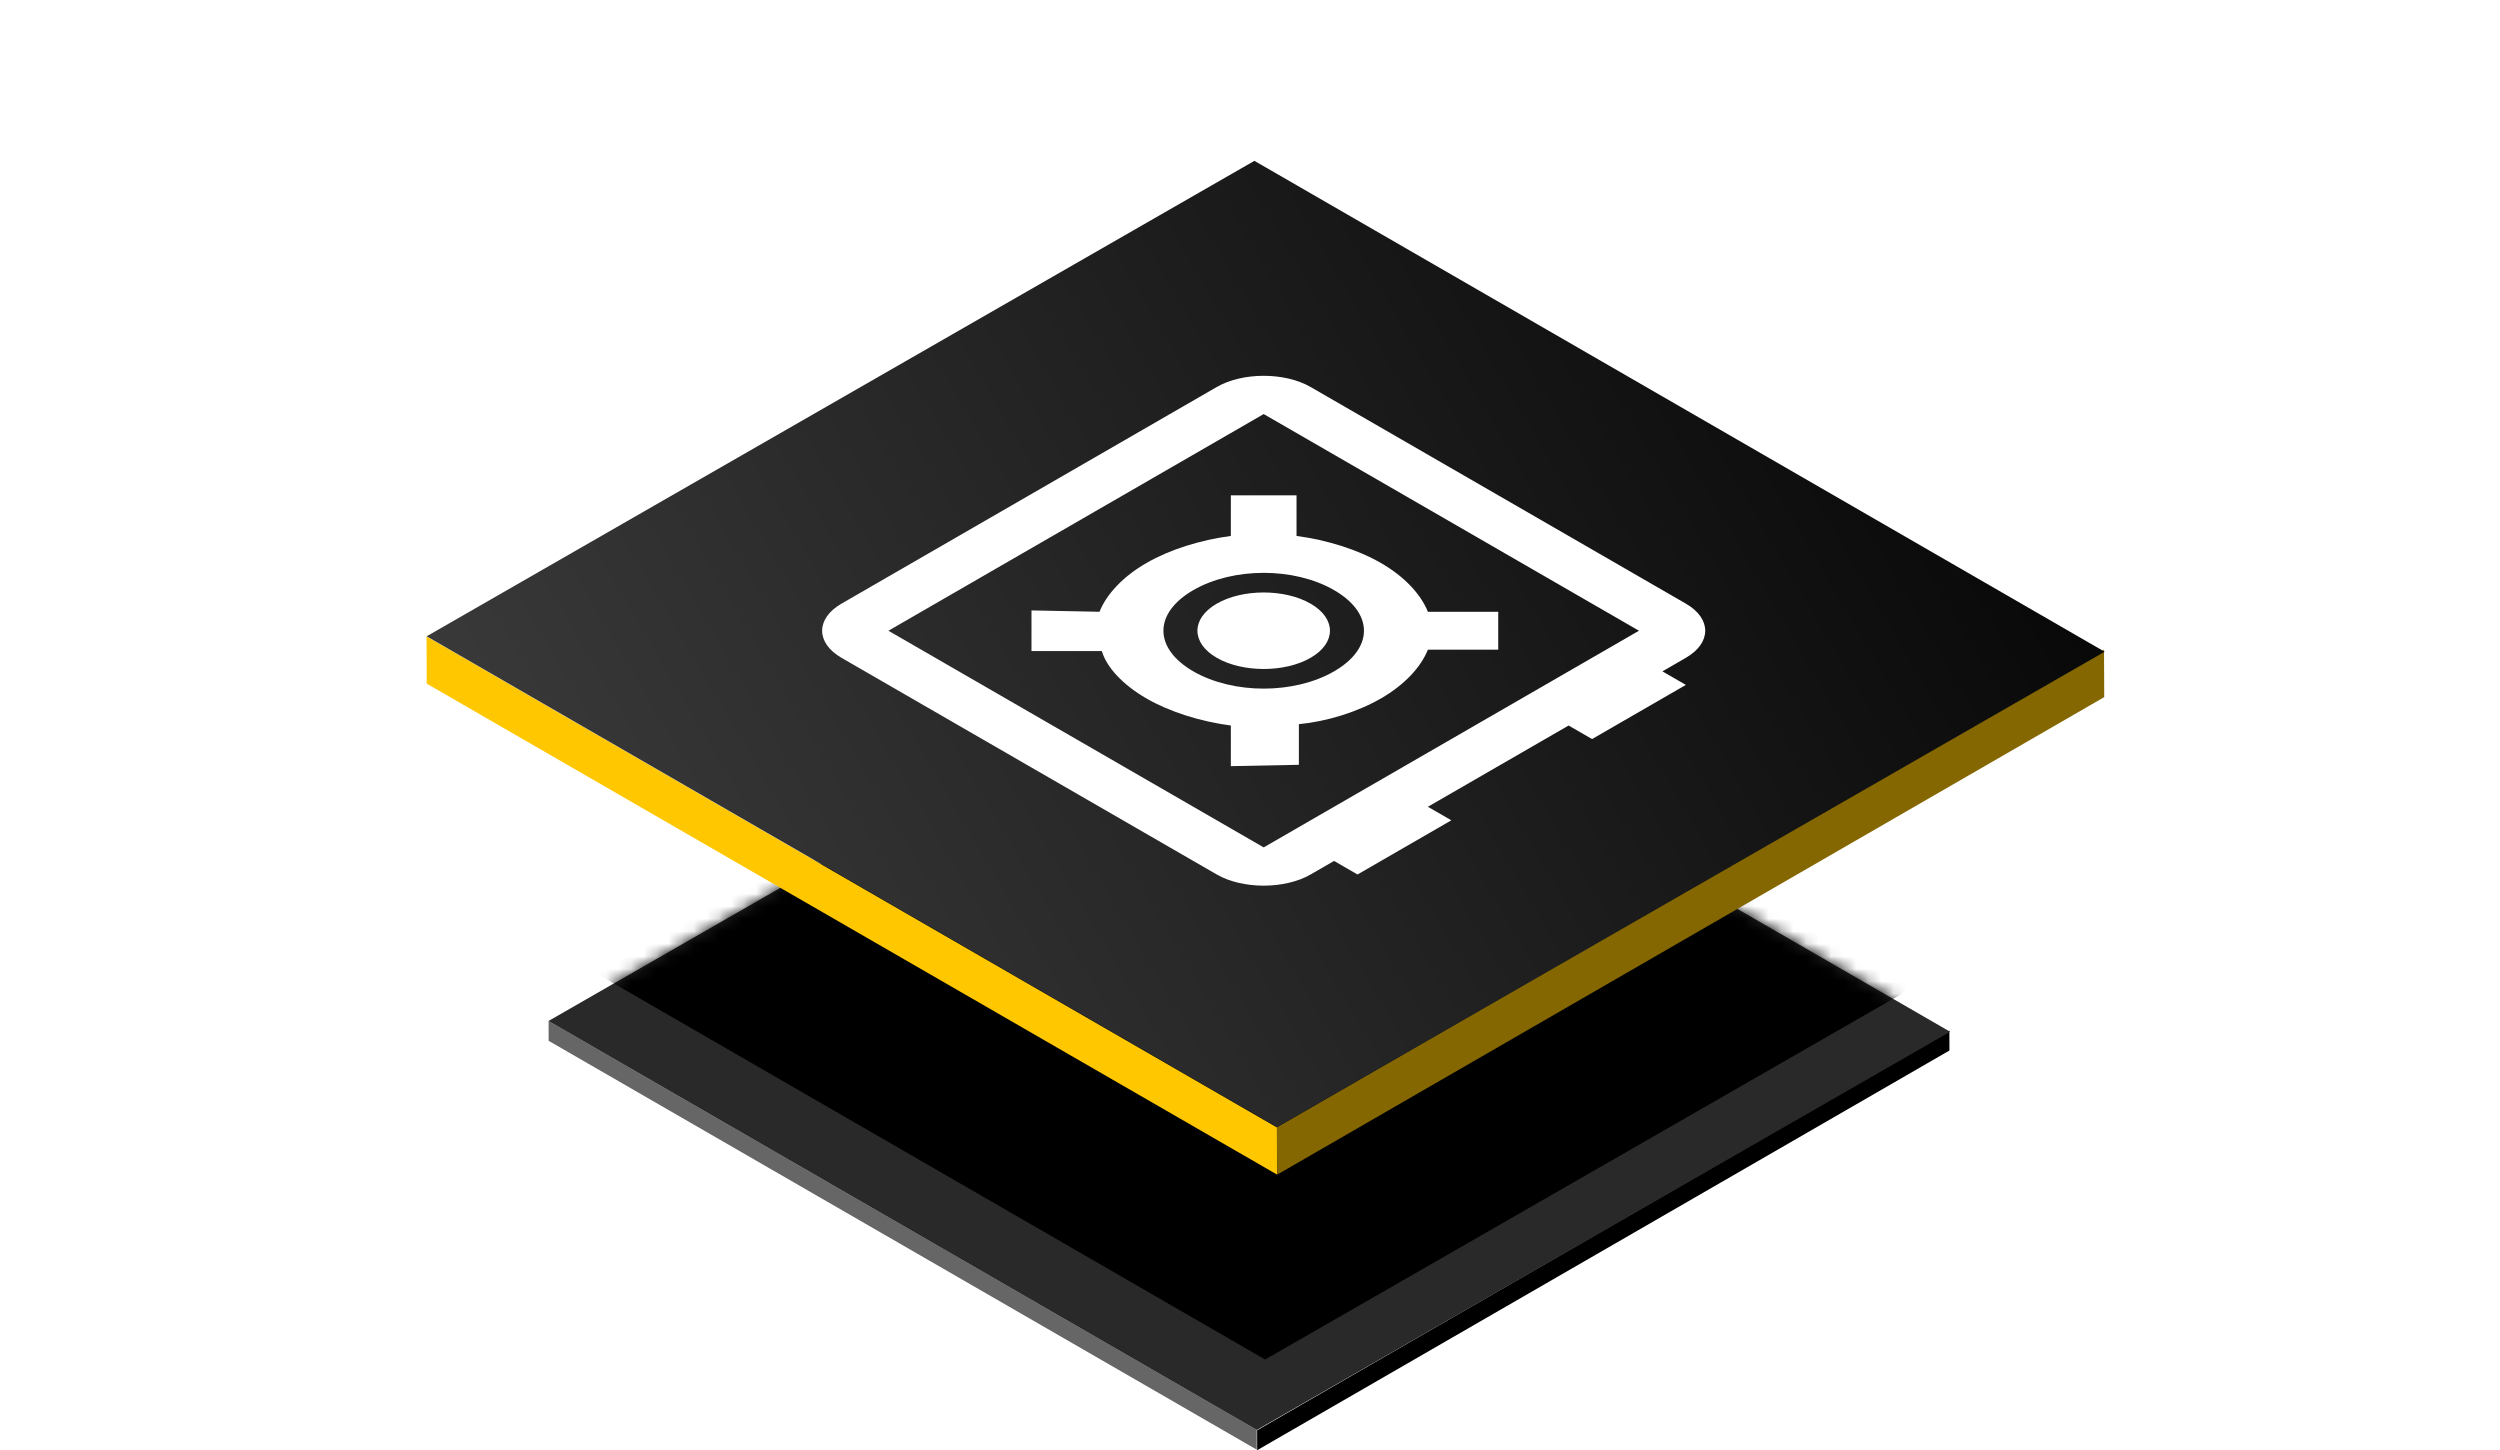
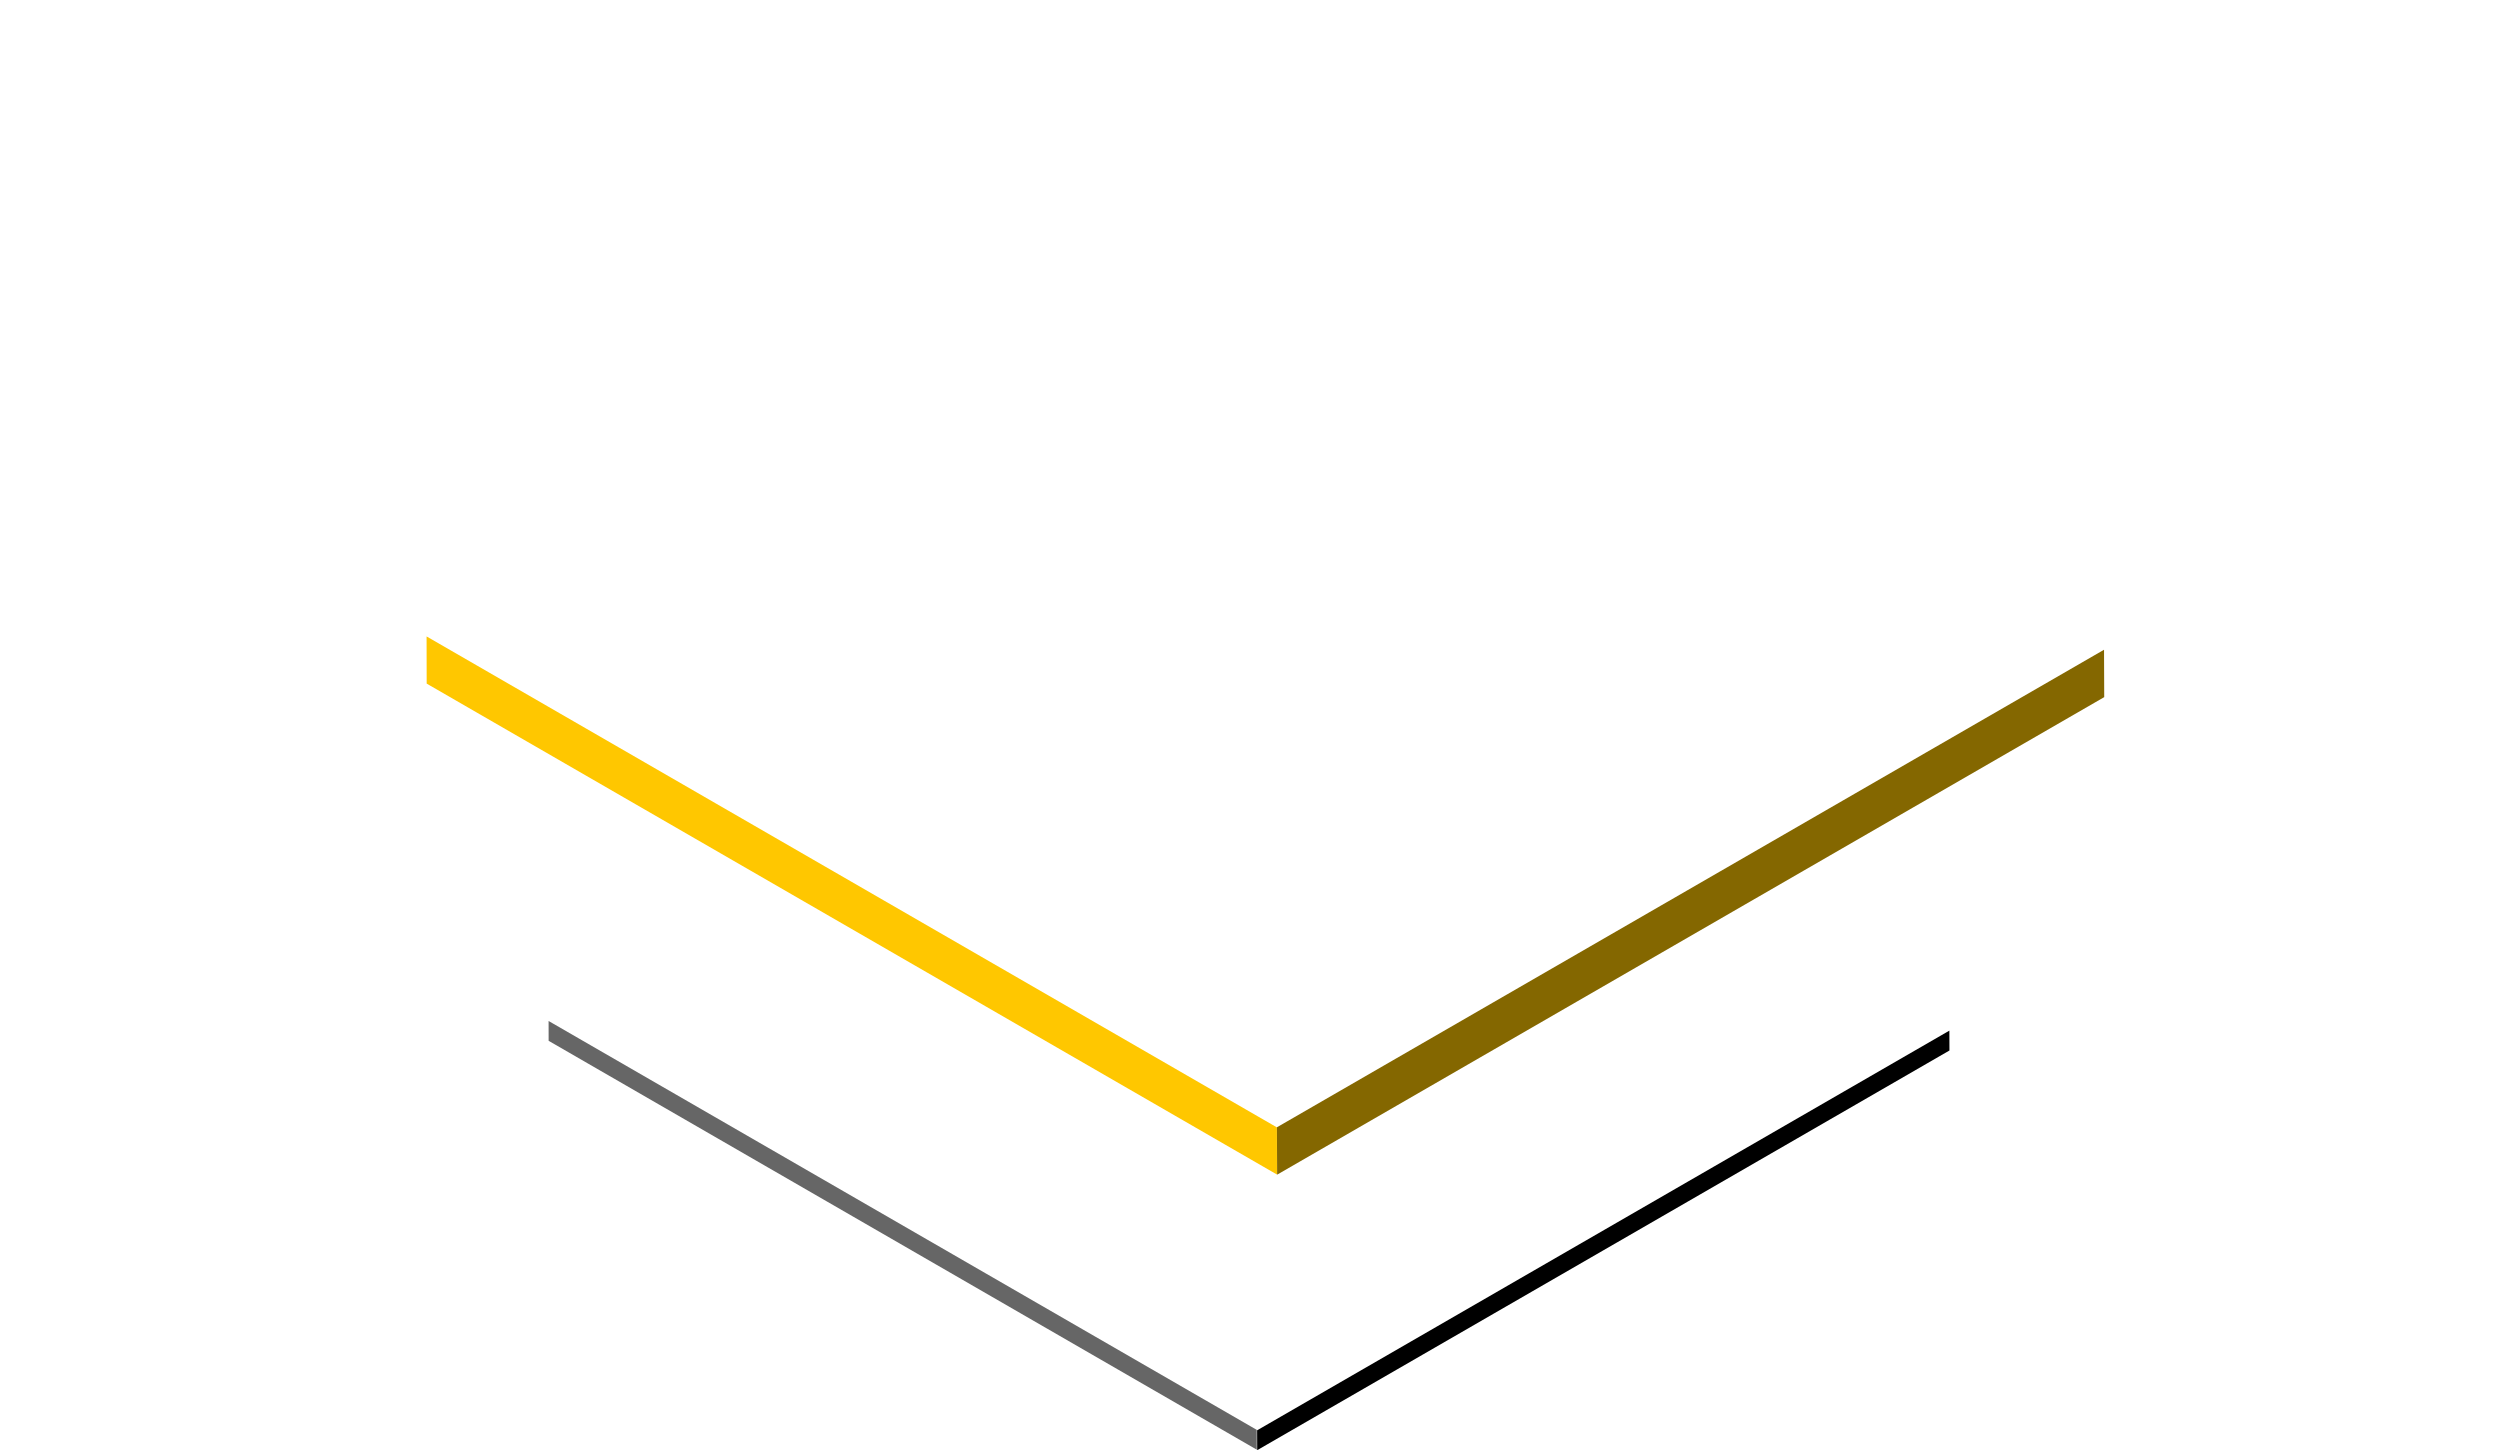
<svg xmlns="http://www.w3.org/2000/svg" width="200" height="116" viewBox="0 0 200 116" fill="none">
  <g clip-path="url(#clip0_688_3648)">
    <g filter="url(#filter0_d_688_3648)">
      <rect width="65.418" height="1.586" transform="matrix(-0.866 -0.5 0.002 1 100.539 104.388)" fill="#666666" />
      <rect width="63.95" height="1.59" transform="matrix(-0.866 0.5 -0.004 -1 155.956 74.04)" fill="black" />
-       <rect width="65.436" height="63.971" transform="matrix(-0.866 -0.5 0.867 -0.498 100.546 104.398)" fill="#292929" />
      <mask id="mask0_688_3648" style="mask-type:alpha" maskUnits="userSpaceOnUse" x="43" y="39" width="114" height="66">
-         <rect width="65.436" height="63.971" transform="matrix(-0.866 -0.5 0.867 -0.498 100.551 104.398)" fill="#292929" />
-       </mask>
+         </mask>
      <g mask="url(#mask0_688_3648)">
        <g filter="url(#filter1_f_688_3648)">
          <rect width="65.87" height="62.452" transform="matrix(-0.866 -0.5 0.867 -0.498 101.21 98.761)" fill="black" />
        </g>
      </g>
    </g>
    <rect width="78.554" height="3.774" transform="matrix(-0.866 -0.5 0.002 1 102.154 90.192)" fill="#FFC700" />
    <rect width="76.407" height="3.791" transform="matrix(-0.866 0.5 -0.004 -1 168.338 55.77)" fill="#846700" />
-     <rect width="78.543" height="76.378" transform="matrix(-0.866 -0.5 0.867 -0.498 102.15 90.175)" fill="url(#paint0_linear_688_3648)" />
    <mask id="mask1_688_3648" style="mask-type:alpha" maskUnits="userSpaceOnUse" x="57" y="25" width="91" height="52">
      <rect width="52" height="52" transform="matrix(0.866 -0.5 0.866 0.5 57 51)" fill="black" />
    </mask>
    <g mask="url(#mask1_688_3648)">
-       <path d="M97.342 52.625C95.278 51.434 95.278 49.483 97.342 48.292C99.406 47.1 102.784 47.1 104.848 48.292C106.912 49.483 106.912 51.434 104.848 52.625C102.784 53.817 99.406 53.817 97.342 52.625ZM103.91 61.184L98.468 61.292L98.468 58.042C96.029 57.717 93.59 56.959 91.713 55.875C89.837 54.792 88.523 53.383 88.148 52.084L82.519 52.084L82.519 48.834L87.96 48.942C88.523 47.533 89.837 46.125 91.713 45.042C93.59 43.959 96.029 43.2 98.468 42.875L98.468 39.625L103.722 39.625L103.722 42.875C106.161 43.2 108.601 43.959 110.477 45.042C112.353 46.125 113.667 47.533 114.23 48.942L119.859 48.942L119.859 51.975L114.23 51.975C113.667 53.383 112.353 54.792 110.477 55.875C108.601 56.959 106.161 57.717 103.91 57.934L103.91 61.184ZM95.466 47.209C92.276 49.05 92.276 51.867 95.466 53.709C98.656 55.55 103.534 55.55 106.724 53.709C109.914 51.867 109.914 49.05 106.724 47.209C103.534 45.367 98.656 45.367 95.466 47.209ZM97.342 30.959C99.406 29.767 102.784 29.767 104.848 30.959L134.87 48.292C136.934 49.483 136.934 51.434 134.87 52.625L132.994 53.709L134.87 54.792L127.365 59.125L125.488 58.042L114.23 64.542L116.106 65.625L108.601 69.959L106.724 68.875L104.848 69.959C102.784 71.15 99.406 71.15 97.342 69.959L67.32 52.625C65.256 51.434 65.256 49.483 67.32 48.292L97.342 30.959ZM131.117 50.459L101.095 33.125L71.073 50.459L101.095 67.792L131.117 50.459Z" fill="white" />
+       <path d="M97.342 52.625C95.278 51.434 95.278 49.483 97.342 48.292C99.406 47.1 102.784 47.1 104.848 48.292C106.912 49.483 106.912 51.434 104.848 52.625C102.784 53.817 99.406 53.817 97.342 52.625ZL98.468 61.292L98.468 58.042C96.029 57.717 93.59 56.959 91.713 55.875C89.837 54.792 88.523 53.383 88.148 52.084L82.519 52.084L82.519 48.834L87.96 48.942C88.523 47.533 89.837 46.125 91.713 45.042C93.59 43.959 96.029 43.2 98.468 42.875L98.468 39.625L103.722 39.625L103.722 42.875C106.161 43.2 108.601 43.959 110.477 45.042C112.353 46.125 113.667 47.533 114.23 48.942L119.859 48.942L119.859 51.975L114.23 51.975C113.667 53.383 112.353 54.792 110.477 55.875C108.601 56.959 106.161 57.717 103.91 57.934L103.91 61.184ZM95.466 47.209C92.276 49.05 92.276 51.867 95.466 53.709C98.656 55.55 103.534 55.55 106.724 53.709C109.914 51.867 109.914 49.05 106.724 47.209C103.534 45.367 98.656 45.367 95.466 47.209ZM97.342 30.959C99.406 29.767 102.784 29.767 104.848 30.959L134.87 48.292C136.934 49.483 136.934 51.434 134.87 52.625L132.994 53.709L134.87 54.792L127.365 59.125L125.488 58.042L114.23 64.542L116.106 65.625L108.601 69.959L106.724 68.875L104.848 69.959C102.784 71.15 99.406 71.15 97.342 69.959L67.32 52.625C65.256 51.434 65.256 49.483 67.32 48.292L97.342 30.959ZM131.117 50.459L101.095 33.125L71.073 50.459L101.095 67.792L131.117 50.459Z" fill="white" />
    </g>
  </g>
  <defs>
    <filter id="filter0_d_688_3648" x="39.881" y="39.805" width="120.133" height="80.21" filterUnits="userSpaceOnUse" color-interpolation-filters="sRGB">
      <feFlood flood-opacity="0" result="BackgroundImageFix" />
      <feColorMatrix in="SourceAlpha" type="matrix" values="0 0 0 0 0 0 0 0 0 0 0 0 0 0 0 0 0 0 127 0" result="hardAlpha" />
      <feOffset dy="10" />
      <feGaussianBlur stdDeviation="2" />
      <feComposite in2="hardAlpha" operator="out" />
      <feColorMatrix type="matrix" values="0 0 0 0 0 0 0 0 0 0 0 0 0 0 0 0 0 0 0.16 0" />
      <feBlend mode="normal" in2="BackgroundImageFix" result="effect1_dropShadow_688_3648" />
      <feBlend mode="normal" in="SourceGraphic" in2="effect1_dropShadow_688_3648" result="shape" />
    </filter>
    <filter id="filter1_f_688_3648" x="40.17" y="30.707" width="119.191" height="72.053" filterUnits="userSpaceOnUse" color-interpolation-filters="sRGB">
      <feFlood flood-opacity="0" result="BackgroundImageFix" />
      <feBlend mode="normal" in="SourceGraphic" in2="BackgroundImageFix" result="shape" />
      <feGaussianBlur stdDeviation="2" result="effect1_foregroundBlur_688_3648" />
    </filter>
    <linearGradient id="paint0_linear_688_3648" x1="-9.088" y1="92.823" x2="64.266" y2="-55.396" gradientUnits="userSpaceOnUse">
      <stop />
      <stop offset="1" stop-color="#4D4D4D" />
    </linearGradient>
    <clipPath id="clip0_688_3648">
      <rect width="200" height="116" fill="white" />
    </clipPath>
  </defs>
</svg>